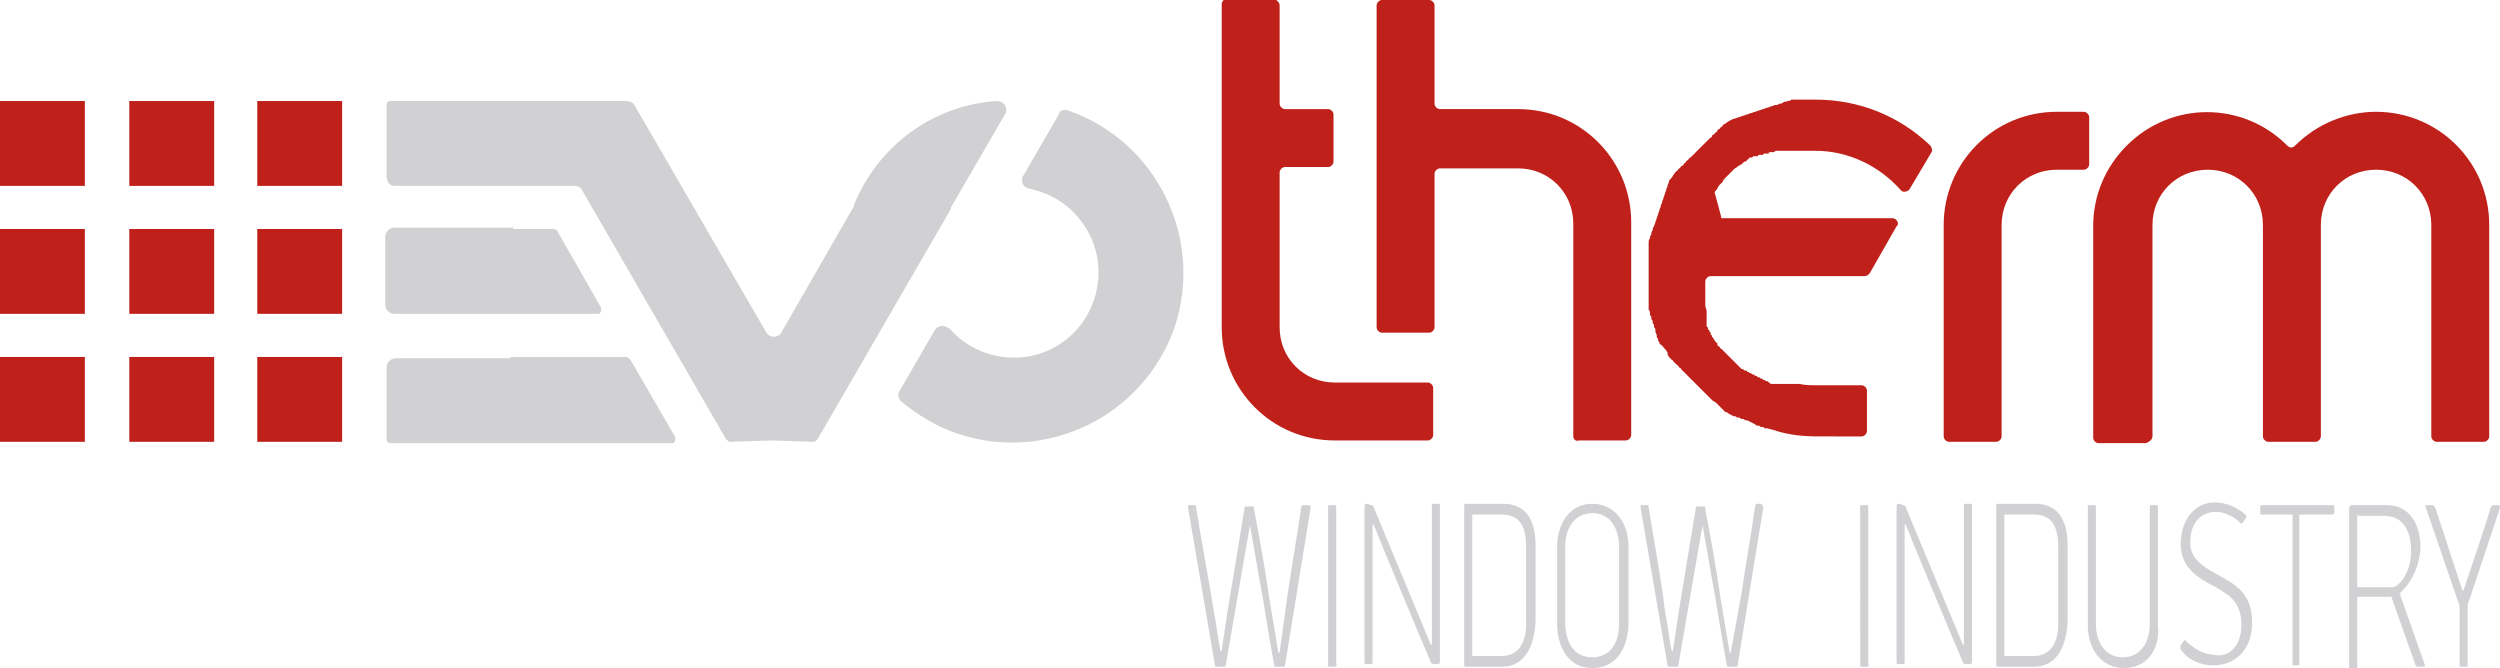
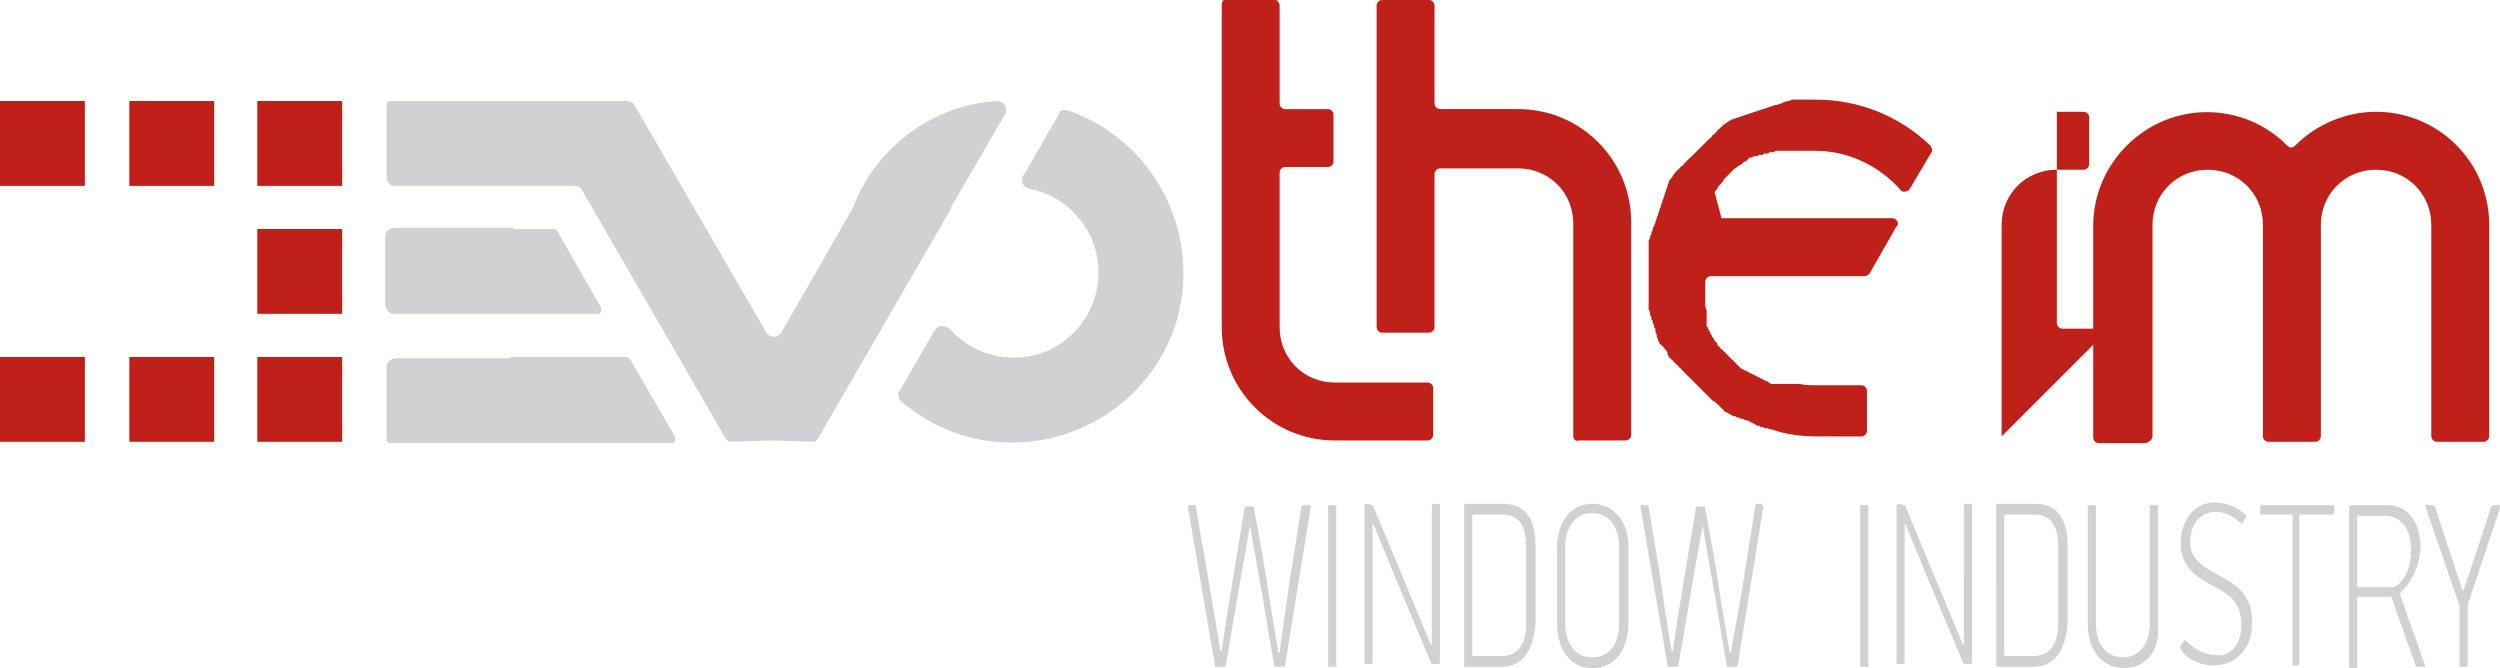
<svg xmlns="http://www.w3.org/2000/svg" version="1.1" id="Group_26" x="0" y="0" width="185.6" height="49.6" style="enable-background:new 0 0 185.6 49.6" xml:space="preserve" viewBox="0 0 185.6 49.6">
  <style>
    .st1 {
      fill: #d1d1d3
    }
    .st1,
    .st2 {
      fill-rule: evenodd;
      clip-rule: evenodd
    }
    .st2,
    .st3 {
      fill: #bf201a
    }
  </style>
  <path d="M97.2 37.5c.1 0 .1.1.1.2l-1.9 11.7c0 .1-.1.1-.1.1h-.6s-.1 0-.1-.1c-.4-2.1-.7-4.3-1.1-6.4l-.7-4s0-.1 0 0l-.7 4-1.1 6.4c0 .1-.1.1-.1.1h-.6s-.1 0-.1-.1l-2-11.7v-.1c0-.1 0-.1.1-.1h.4c.1 0 .1.1.1.2.4 2.5.9 5.1 1.3 7.6.2 1 .3 2 .5 3 0 0 .1.1.1 0l.4-2.7c.1-.6.2-1.2 1.3-7.9 0-.1 0-.1.1-.1h.5c.1 0 .1.1.1.2.4 2.1.8 4.3 1.1 6.4l.7 4.2c0 .1.1.1.1 0l.6-4.3c.3-2.1.7-4.3 1-6.4 0-.1.1-.2.1-.2h.5zm1.9 12h-.4c-.1 0-.1 0-.1-.1V37.6c0-.1 0-.1.1-.1h.4c.1 0 .1.1.1.1v11.7c.1.1 0 .2-.1.2zm2.7-12c.1 0 .2.1.2.2l4.2 10.1c0 .1.1.1.1 0V37.6c0-.1 0-.2.1-.2h.4c.1 0 .1.1.1.1v11.6c0 .2-.1.2-.2.2h-.3c-.1 0-.2-.1-.2-.2-.4-.9-3.9-9.3-4.2-10.1 0-.1-.1-.1-.1 0v10.1c0 .1 0 .2-.1.2h-.4c-.1 0-.1-.1-.1-.2V37.7c0-.2 0-.3.2-.3l.3.1zm9.7 12h-2.7c-.1 0-.1-.1-.1-.2V37.6c0-.1 0-.2.1-.2h2.8c1.6 0 2.4 1.1 2.4 3.1v5.6c-.1 2.2-1 3.4-2.5 3.4zm1.8-8.9c0-1.4-.4-2.4-1.8-2.4h-2.1c-.1 0-.1 0-.1.1v10.3c0 .1 0 .1.1.1h2.1c1.1 0 1.8-.8 1.8-2.4v-5.7zm4.9 9c-1.7 0-2.6-1.5-2.6-3.3v-5.7c0-1.8 1-3.2 2.6-3.2s2.7 1.3 2.7 3.2v5.8c-.1 1.9-1 3.2-2.7 3.2zm2-9c0-1.3-.6-2.5-2-2.5-1.3 0-2 1.1-2 2.5v5.6c0 1.4.6 2.6 2 2.6 1.3 0 2-1 2-2.5v-5.7zm10.6-3.1c.1 0 .1.1.1.2L129 49.4c0 .1-.1.1-.1.1h-.6s-.1 0-.1-.1c-.4-2.1-.7-4.3-1.1-6.4l-.7-4s0-.1 0 0l-.7 4-1.1 6.4c0 .1-.1.1-.1.1h-.6s-.1 0-.1-.1l-2-11.7v-.1c0-.1 0-.1.1-.1h.4c.1 0 .1.1.1.2.4 2.5.9 5.1 1.2 7.6.2 1 .3 2 .5 3 0 0 .1.1.1 0l.4-2.7c.1-.6.2-1.2 1.3-7.9 0-.1 0-.1.1-.1h.5c.1 0 .1.1.1.2.4 2.1.8 4.3 1.1 6.4l.7 4.2c0 .1.1.1.1 0l.8-4.4c.3-2.1.7-4.3 1-6.4 0-.1.1-.2.1-.2h.4v.1zm7.8 12h-.4c-.1 0-.1 0-.1-.1V37.6c0-.1 0-.1.1-.1h.4c.1 0 .1.1.1.1v11.7c.1.1 0 .2-.1.2zm2.7-12c.1 0 .2.1.2.2l4.2 10.1c0 .1.1.1.1 0V37.6c0-.1 0-.2.1-.2h.4c.1 0 .1.1.1.1v11.6c0 .2-.1.2-.2.2h-.3c-.1 0-.2-.1-.2-.2-.4-.9-3.9-9.3-4.2-10.1 0-.1-.1-.1-.1 0v10.1c0 .1 0 .2-.1.2h-.4c-.1 0-.1-.1-.1-.2V37.7c0-.2 0-.3.2-.3l.3.1zm9.7 12h-2.7c-.1 0-.1-.1-.1-.2V37.6c0-.1 0-.2.1-.2h2.8c1.6 0 2.4 1.1 2.4 3.1v5.6c-.1 2.2-1 3.4-2.5 3.4zm1.8-8.9c0-1.4-.4-2.4-1.8-2.4h-2.1c-.1 0-.1 0-.1.1v10.3c0 .1 0 .1.1.1h2.1c1.1 0 1.8-.8 1.8-2.4v-5.7zm4.9 9c-1.7 0-2.7-1.4-2.7-3.2v-8.8c0-.1 0-.1.1-.1h.4c.1 0 .1.1.1.1v8.7c0 1.4.7 2.5 2 2.5s2-1.1 2-2.5v-8.7c0-.1 0-.1.1-.1h.4c.1 0 .1.1.1.1v8.8c.2 1.9-.9 3.2-2.5 3.2zm8.7-3.2c0-1.6-.8-2.2-1.9-2.8-1.1-.6-2.6-1.3-2.6-3.2 0-2 1.2-3.1 2.5-3.1.8 0 1.6.3 2.3.9.1.1.1.2 0 .3l-.2.3c-.1.1-.1.1-.2 0-.5-.5-1.2-.8-1.8-.8-.9 0-1.9.6-1.9 2.3 0 1.3 1.2 1.9 2.1 2.4 1.3.7 2.5 1.4 2.5 3.5s-1.3 3.2-2.9 3.2c-.9 0-1.9-.4-2.4-1.2-.1-.1 0-.2 0-.3l.2-.3c.1-.1.1-.1.2 0 .5.5 1.3 1 2 1 1.1.3 2.1-.6 2.1-2.2zm6.7-8.2h-2.3c-.1 0-.1 0-.1.1v11c0 .1 0 .1-.1.1h-.3c-.1 0-.1 0-.1-.1v-11c0-.1 0-.1-.1-.1h-2.2c-.1 0-.1 0-.1-.1v-.4c0-.1 0-.2.1-.2h5.3c.1 0 .1.1.1.1v.5c-.1.1-.1.1-.2.1zm5.1 5.8v.2l1.8 5.1c.1.2 0 .2-.1.2h-.4c-.1 0-.2-.1-.2-.2l-1.7-4.8c0-.2-.1-.2-.2-.2h-2.3c-.1 0-.1.1-.1.2v5c0 .1 0 .1-.1.1h-.4c-.1 0-.1 0-.1-.1V37.7c0-.1.1-.2.2-.2h2.6c1.6 0 2.5 1.3 2.5 3.2-.1 1.5-.8 2.7-1.5 3.3zm-3.1-5.8c-.1 0-.1.1-.1.2v5c0 .1 0 .2.1.2h2.5c.2 0 .2-.1.3-.1.7-.5 1.1-1.5 1.1-2.6 0-1.2-.4-2.6-2-2.6h-1.9v-.1zm8.2 6.4c-.1.2-.1.3-.1.5v4.3c0 .1 0 .1-.1.1h-.4c-.1 0-.1 0-.1-.1v-4.2c0-.2 0-.3-.1-.5l-2.4-7c-.1-.2 0-.2.1-.2h.4c.1 0 .1.1.2.2l2 6.1c0 .1 0 .1.1 0 .2-.6 1.9-5.6 2-6.1.1-.1.1-.2.2-.2h.4c.1 0 .1.1.1.2l-2.3 6.9z" style="fill:#d1d1d3" />
  <g id="Group_30" transform="translate(-304 -274)">
    <path id="Path_3230_00000052094116902581124370000017120076415804499095_" class="st1" d="M342 300.5h8.5c.1 0 .2.1.3.2l3.3 5.7c.1.2 0 .4-.1.5h-21c-.2 0-.3-.1-.3-.3v-5.3c0-.4.3-.7.7-.7h8.5c0-.1 0-.1.1-.1" />
    <path id="Path_3231_00000045593284396219778230000007957180374706508731_" class="st1" d="M383.3 282.2c6.6 2.3 10.1 9.5 7.9 16.1-2.3 6.6-9.5 10.1-16.1 7.9-1.5-.5-3-1.4-4.2-2.4-.2-.2-.3-.6-.1-.8l2.6-4.5c.2-.3.6-.4.9-.2.1 0 .1.1.2.1 2.3 2.6 6.3 2.9 8.9.6 2.6-2.3 2.9-6.3.6-8.9-.9-1.1-2.2-1.8-3.6-2.1-.4-.1-.6-.4-.5-.8 0-.1 0-.1.1-.2l2.6-4.5c0-.3.4-.4.7-.3m-50.6 4.9v-5.3c0-.2.1-.3.3-.3h17.5c.2 0 .5.1.6.3l2.9 5 6.9 11.9c.2.3.6.4.9.2.1-.1.2-.1.2-.2l5.4-9.4v-.1c1.8-4.4 5.9-7.4 10.6-7.7.4 0 .7.3.7.6 0 .1 0 .3-.1.4l-4 6.9v.1l-9.9 17.1c-.1.1-.2.2-.3.2l-3.1-.1-3.1.1c-.1 0-.2-.1-.3-.2l-10.7-18.5c-.1-.2-.3-.3-.6-.3h-13.4c-.2 0-.5-.3-.5-.7" />
    <path id="Path_3232_00000153700003463019360050000013871523057861364866_" class="st1" d="M342.1 291h3c.1 0 .3.1.3.2l3.2 5.6c.1.2 0 .4-.1.5h-15.2c-.4 0-.7-.3-.7-.7v-5c0-.4.3-.7.7-.7h8.8z" />
    <path id="Path_3233_00000072247577149209201930000016926793112083966604_" class="st2" d="M399 274.4v7.3c0 .2.2.4.4.4h3.2c.2 0 .4.2.4.4v3.5c0 .2-.2.4-.4.4h-3.2c-.2 0-.4.2-.4.4v11.5c0 2.3 1.8 4.1 4.1 4.1h6.9c.2 0 .4.2.4.4v3.5c0 .2-.2.4-.4.4h-6.9c-4.7 0-8.4-3.8-8.4-8.4v-24c0-.2.2-.4.4-.4h3.5c.2.1.4.3.4.5" />
    <path id="Path_3234_00000008833610126110067170000013981753147119033251_" class="st2" d="M420.8 306.4v-15.8c0-2.3-1.8-4.1-4.1-4.1h-5.8c-.2 0-.4.2-.4.4v11.4c0 .2-.2.4-.4.4h-3.5c-.2 0-.4-.2-.4-.4v-23.9c0-.2.2-.4.4-.4h3.5c.2 0 .4.2.4.4v7.3c0 .2.2.4.4.4h5.8c4.7 0 8.4 3.8 8.4 8.4v15.8c0 .2-.2.4-.4.4h-3.5c-.2.1-.4-.1-.4-.3" />
-     <path id="Path_3235_00000131367392863892421170000014160643734291812508_" class="st2" d="M452.6 306.4v-15.7c0-2.3 1.8-4.1 4.1-4.1h2c.2 0 .4-.2.4-.4v-3.5c0-.2-.2-.4-.4-.4h-2c-4.7 0-8.4 3.8-8.4 8.4v15.7c0 .2.2.4.4.4h3.5c.2 0 .4-.2.4-.4" />
+     <path id="Path_3235_00000131367392863892421170000014160643734291812508_" class="st2" d="M452.6 306.4v-15.7c0-2.3 1.8-4.1 4.1-4.1h2c.2 0 .4-.2.4-.4v-3.5c0-.2-.2-.4-.4-.4h-2v15.7c0 .2.2.4.4.4h3.5c.2 0 .4-.2.4-.4" />
    <path id="Path_3236_00000182529617943933445890000003426889900932795297_" class="st2" d="M463.8 306.4v-15.7c0-2.3 1.8-4.1 4.1-4.1s4.1 1.8 4.1 4.1v15.7c0 .2.2.4.4.4h3.5c.2 0 .4-.2.4-.4v-15.7c0-2.3 1.8-4.1 4.1-4.1s4.1 1.8 4.1 4.1v15.7c0 .2.2.4.4.4h3.5c.2 0 .4-.2.4-.4v-15.7c0-4.7-3.8-8.4-8.4-8.4-2.2 0-4.4.9-6 2.5-.2.2-.4.2-.6 0-3.3-3.3-8.6-3.3-11.9 0-1.6 1.6-2.5 3.7-2.5 6v15.7c0 .2.2.4.4.4h3.5c.3-.1.5-.3.5-.5" />
    <path id="Path_3237_00000072999369256388838820000002598650306772726404_" class="st2" d="M431.8 290.2h12.7c.2 0 .4.2.4.4 0 .1 0 .1-.1.2l-2 3.5c-.1.1-.2.2-.4.2H431c-.2 0-.4.2-.4.4v1.8c0 .1.1.3.1.4v1.1s0 .1.1.1v.1s0 .1.1.1v.1l.1.1v.1s0 .1.1.1v.1l.1.1c0 .1.1.1.1.2l.1.1.1.1v.1s0 .1.1.1l.1.1s0 .1.1.1l.1.1.1.1.1.1.1.1.1.1.1.1.1.1.1.1.1.1.1.1.1.1.1.1.1.1.1.1.1.1h.1l.1.1h.1s.1 0 .1.1h.1l.1.1h.1l.1.1h.1l.1.1h.1l.1.1h.1l.1.1h.1l.1.1h.1l.1.1h.1s.1 0 .1.1c.1 0 .1.1.2.1h2.1c.4.1.8.1 1.3.1h3.3c.2 0 .4.2.4.4v3c0 .2-.2.4-.4.4H439c-1.1 0-2.1-.1-3.1-.4-.2-.1-.4-.1-.7-.2h-.1c-.1 0-.1 0-.2-.1h-.1c-.1 0-.1 0-.2-.1h-.1c-.1 0-.1 0-.2-.1l-.6-.3h-.1c-.1 0-.1-.1-.2-.1h-.1c-.1 0-.1-.1-.2-.1h-.1c-.1 0-.1-.1-.2-.1h-.1c-.2-.1-.4-.2-.5-.3h-.1l-.1-.1-.1-.1-.1-.1-.1-.1-.1-.1-.1-.1-.1-.1c-.1-.1-.2-.1-.3-.2l-.1-.1-.1-.1-.1-.1-.1-.1-.1-.1-.1-.1-.1-.1-.1-.1-.1-.1-.2-.2-.1-.1-.1-.1-.1-.1-.1-.1-.1-.1-.1-.1-.1-.1-.1-.1-.1-.1-.1-.1-.2-.2s0-.1-.1-.1l-.1-.1s0-.1-.1-.1l-.1-.1-.1-.1-.1-.1s0-.1-.1-.1l-.1-.1-.1-.1c0-.1-.1-.1-.1-.2v-.1c0-.1-.1-.1-.1-.2l-.1-.1-.1-.1s0-.1-.1-.1c0 0 0-.1-.1-.1l-.1-.1c0-.1 0-.1-.1-.2v-.1c0-.1-.1-.1-.1-.2v-.1c0-.1-.1-.2-.1-.3v-.1c0-.1 0-.1-.1-.2v-.1c0-.1 0-.1-.1-.2v-.1c0-.1 0-.1-.1-.2v-.1c0-.1 0-.1-.1-.2v-.1c0-.1 0-.2-.1-.3v-5c0-.1 0-.2.1-.3 0-.1 0-.2.1-.3 0-.1 0-.2.1-.3 0-.1 0-.2.1-.3 0-.1.1-.2.1-.3 0-.1.1-.2.1-.3 0-.1.1-.2.1-.3 0-.1.1-.2.1-.3s.1-.2.1-.3c0-.1.1-.2.1-.3s.1-.2.1-.3c0-.1.1-.2.1-.3 0-.1.1-.2.1-.3 0-.1.1-.2.1-.3 0-.1.1-.2.1-.3 0-.1.1-.2.2-.3.1-.1.1-.2.2-.3.1-.1.1-.2.2-.2.1-.1.1-.2.2-.2.1-.1.1-.2.2-.2s.1-.2.2-.2c.1-.1.1-.2.2-.2.1-.1.1-.2.2-.2l.2-.2.2-.2.2-.2.2-.2.2-.2.2-.2.2-.2c.1-.1.2-.1.2-.2s.2-.1.2-.2c.1-.1.2-.1.2-.2s.2-.1.2-.2c.1-.1.2-.1.2-.2.1-.1.2-.1.3-.2.1-.1.2-.1.3-.2.1 0 .2-.1.3-.1.1 0 .2-.1.3-.1.1 0 .2-.1.3-.1.1 0 .2-.1.3-.1.1 0 .2-.1.3-.1.1 0 .2-.1.3-.1.1 0 .2-.1.3-.1s.2-.1.3-.1c.1 0 .2-.1.3-.1.1 0 .2-.1.3-.1.1 0 .2-.1.3-.1.1 0 .2 0 .3-.1.1 0 .2 0 .3-.1s.2 0 .3-.1c.1 0 .2 0 .3-.1h1.8c3.2 0 6.2 1.2 8.5 3.4.1.1.2.4.1.5l-1.6 2.7c-.1.2-.4.3-.6.2l-.1-.1c-1.6-1.8-3.9-2.9-6.3-2.9h-2.9c-.1 0-.1 0-.2.1h-.3s-.1 0-.1.1h-.3s-.1 0-.1.1h-.3s-.1 0-.1.1h-.3s-.1 0-.1.1h-.2l-.1.1-.1.1-.1.1h-.1l-.1.1-.1.1c-.1 0-.1.1-.2.1 0 0-.1 0-.1.1-.1 0-.1.1-.2.1l-.1.1-.2.2-.1.1-.2.2-.1.1c-.1.1-.2.2-.2.3l-.2.2-.1.1c0 .1-.1.1-.1.2 0 0 0 .1-.1.1 0 .1-.1.1-.1.2.5 1.8.5 1.9.5 1.9" />
    <path id="Rectangle_14_00000114037430097587287330000009653717364252953266_" class="st3" d="M304 281.5h6.3v6.3H304z" />
-     <path id="Rectangle_15_00000088124640486423331860000001596891590529274241_" class="st3" d="M304 291h6.3v6.3H304z" />
    <path id="Rectangle_16_00000065772887056633415790000001075284321780525477_" class="st3" d="M304 300.5h6.3v6.3H304z" />
    <path id="Rectangle_17_00000085940998857322574180000011783626408882642590_" class="st3" d="M313.6 281.5h6.3v6.3h-6.3z" />
-     <path id="Rectangle_18_00000126299466111166982960000014945437233593507518_" class="st3" d="M313.6 291h6.3v6.3h-6.3z" />
    <path id="Rectangle_19_00000103986202400191748840000011191089155209217441_" class="st3" d="M313.6 300.5h6.3v6.3h-6.3z" />
    <path id="Rectangle_20_00000136380722015527848370000004677461012139959483_" class="st3" d="M323.1 281.5h6.3v6.3h-6.3z" />
    <path id="Rectangle_21_00000121254154224097896060000001896361479240547481_" class="st3" d="M323.1 291h6.3v6.3h-6.3z" />
    <path id="Rectangle_22_00000168107734883398014730000008814311977124431786_" class="st3" d="M323.1 300.5h6.3v6.3h-6.3z" />
  </g>
</svg>